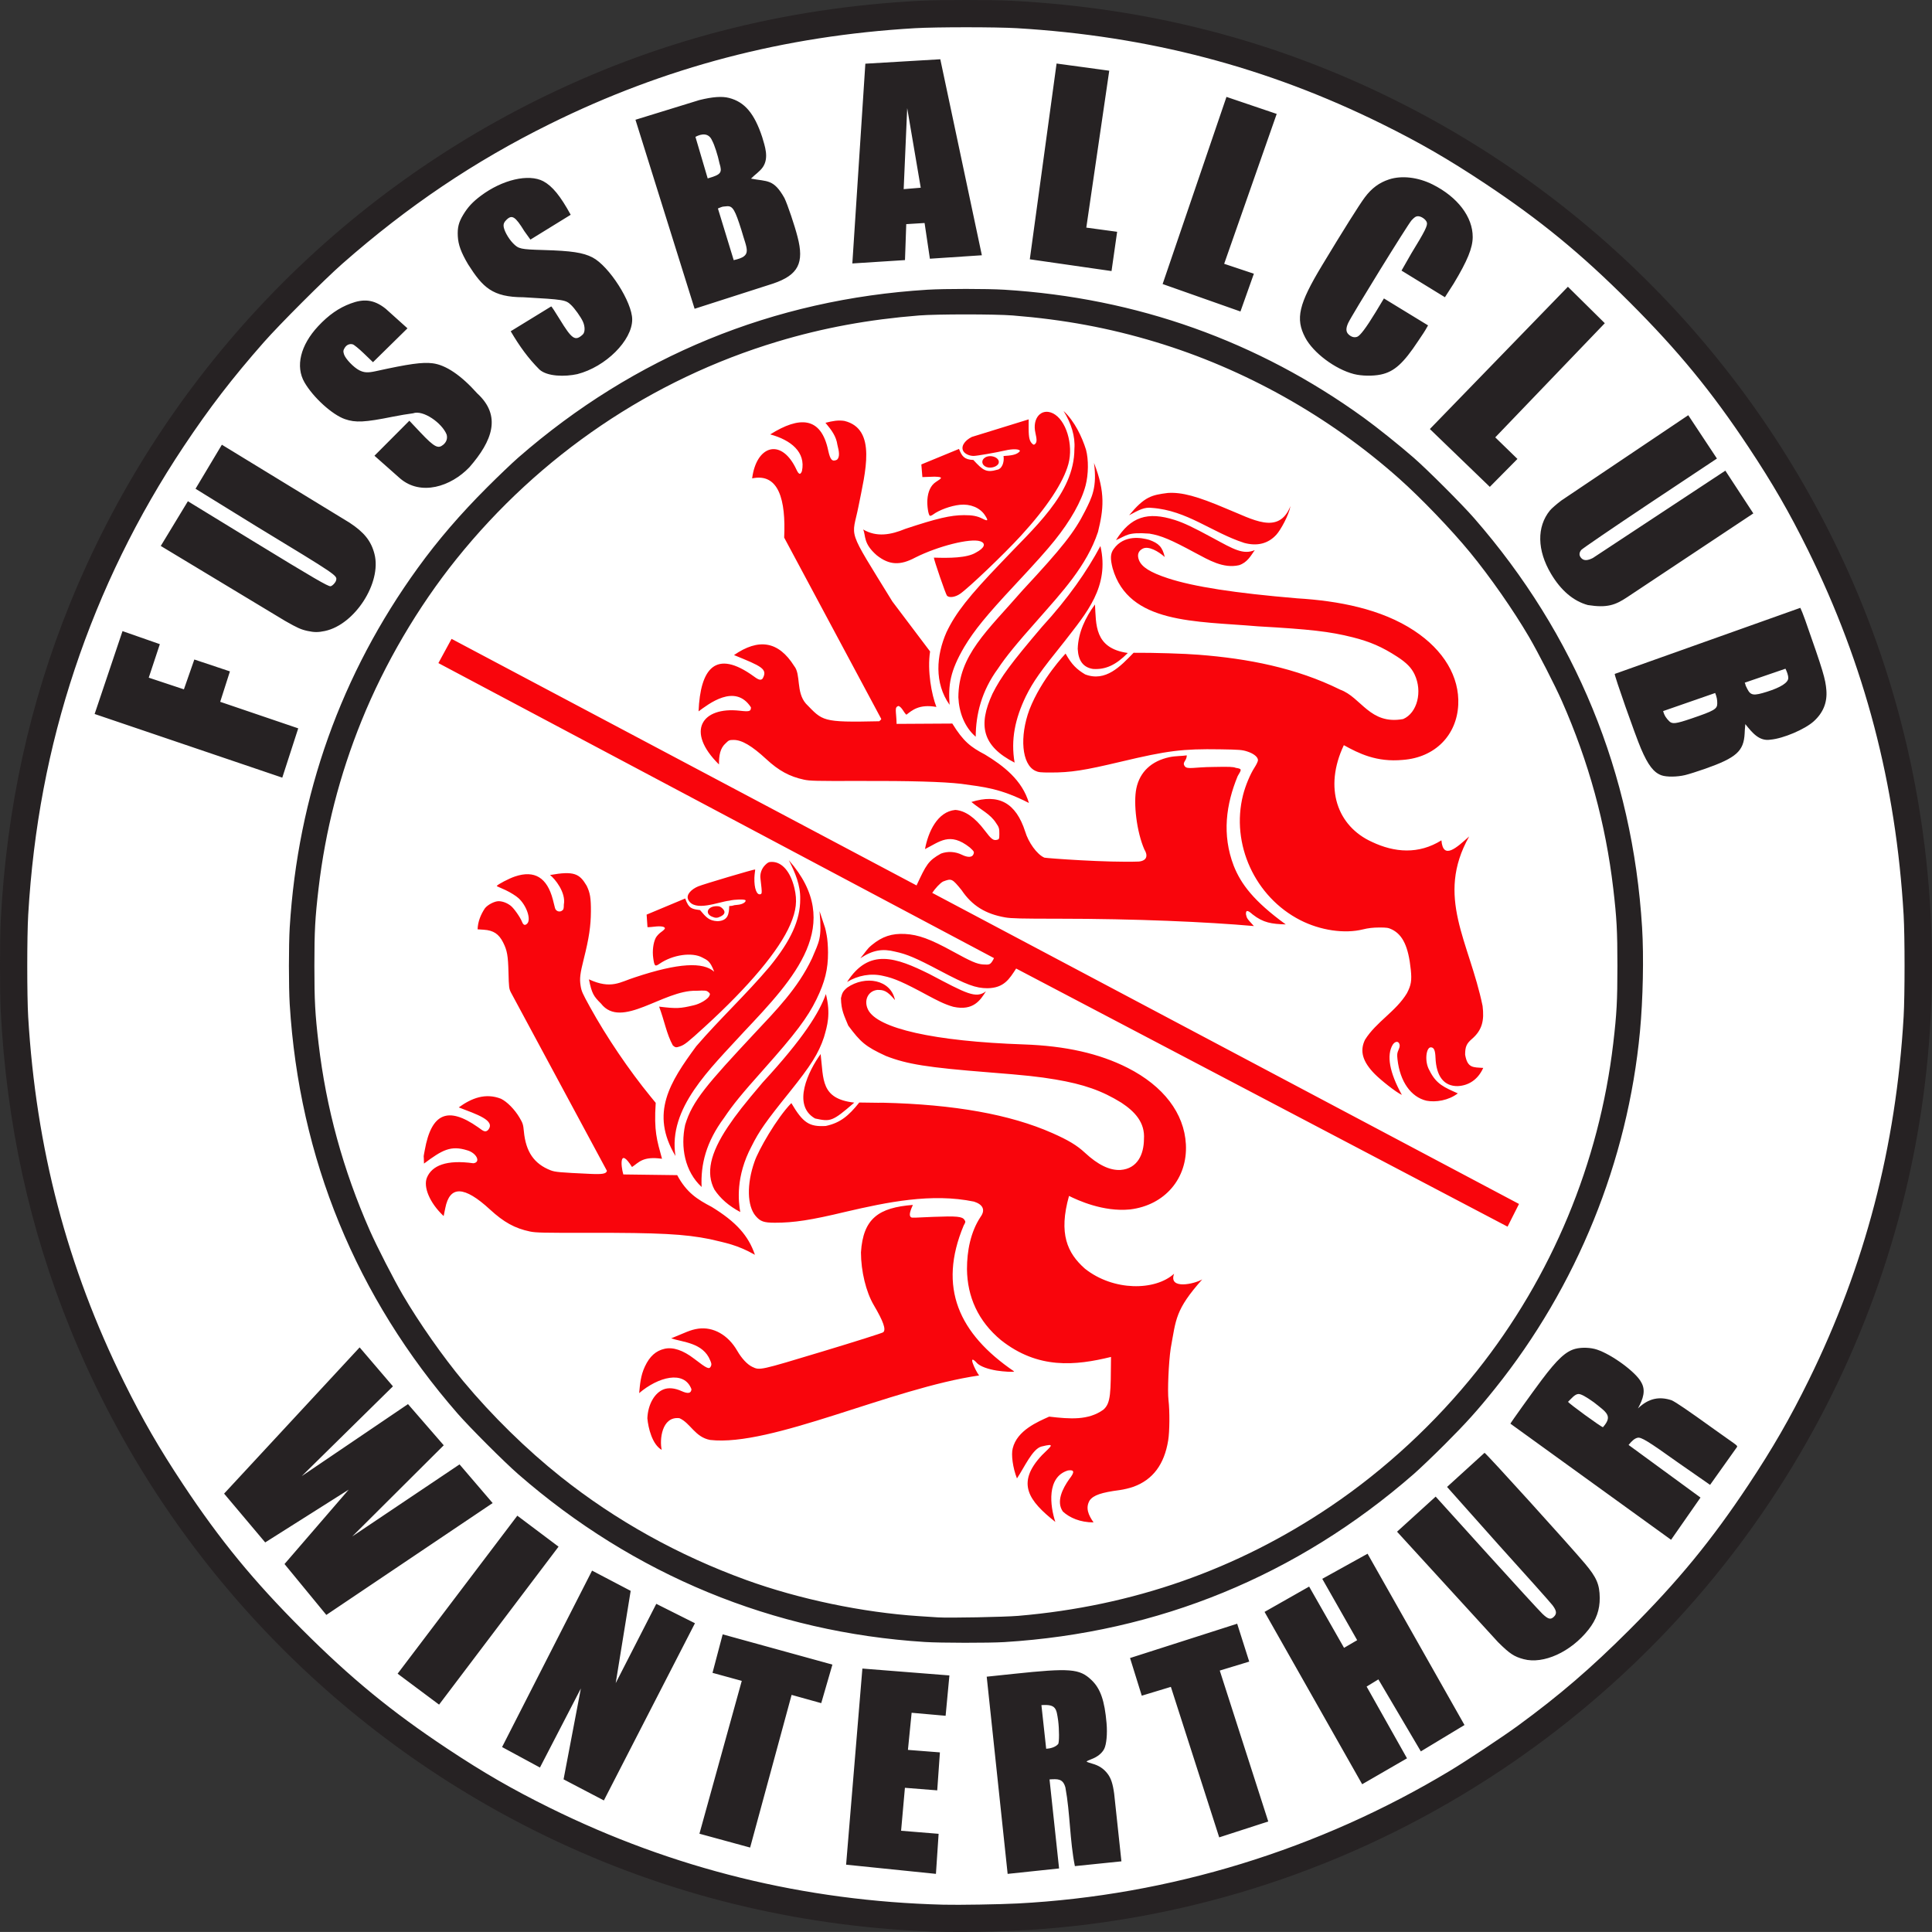
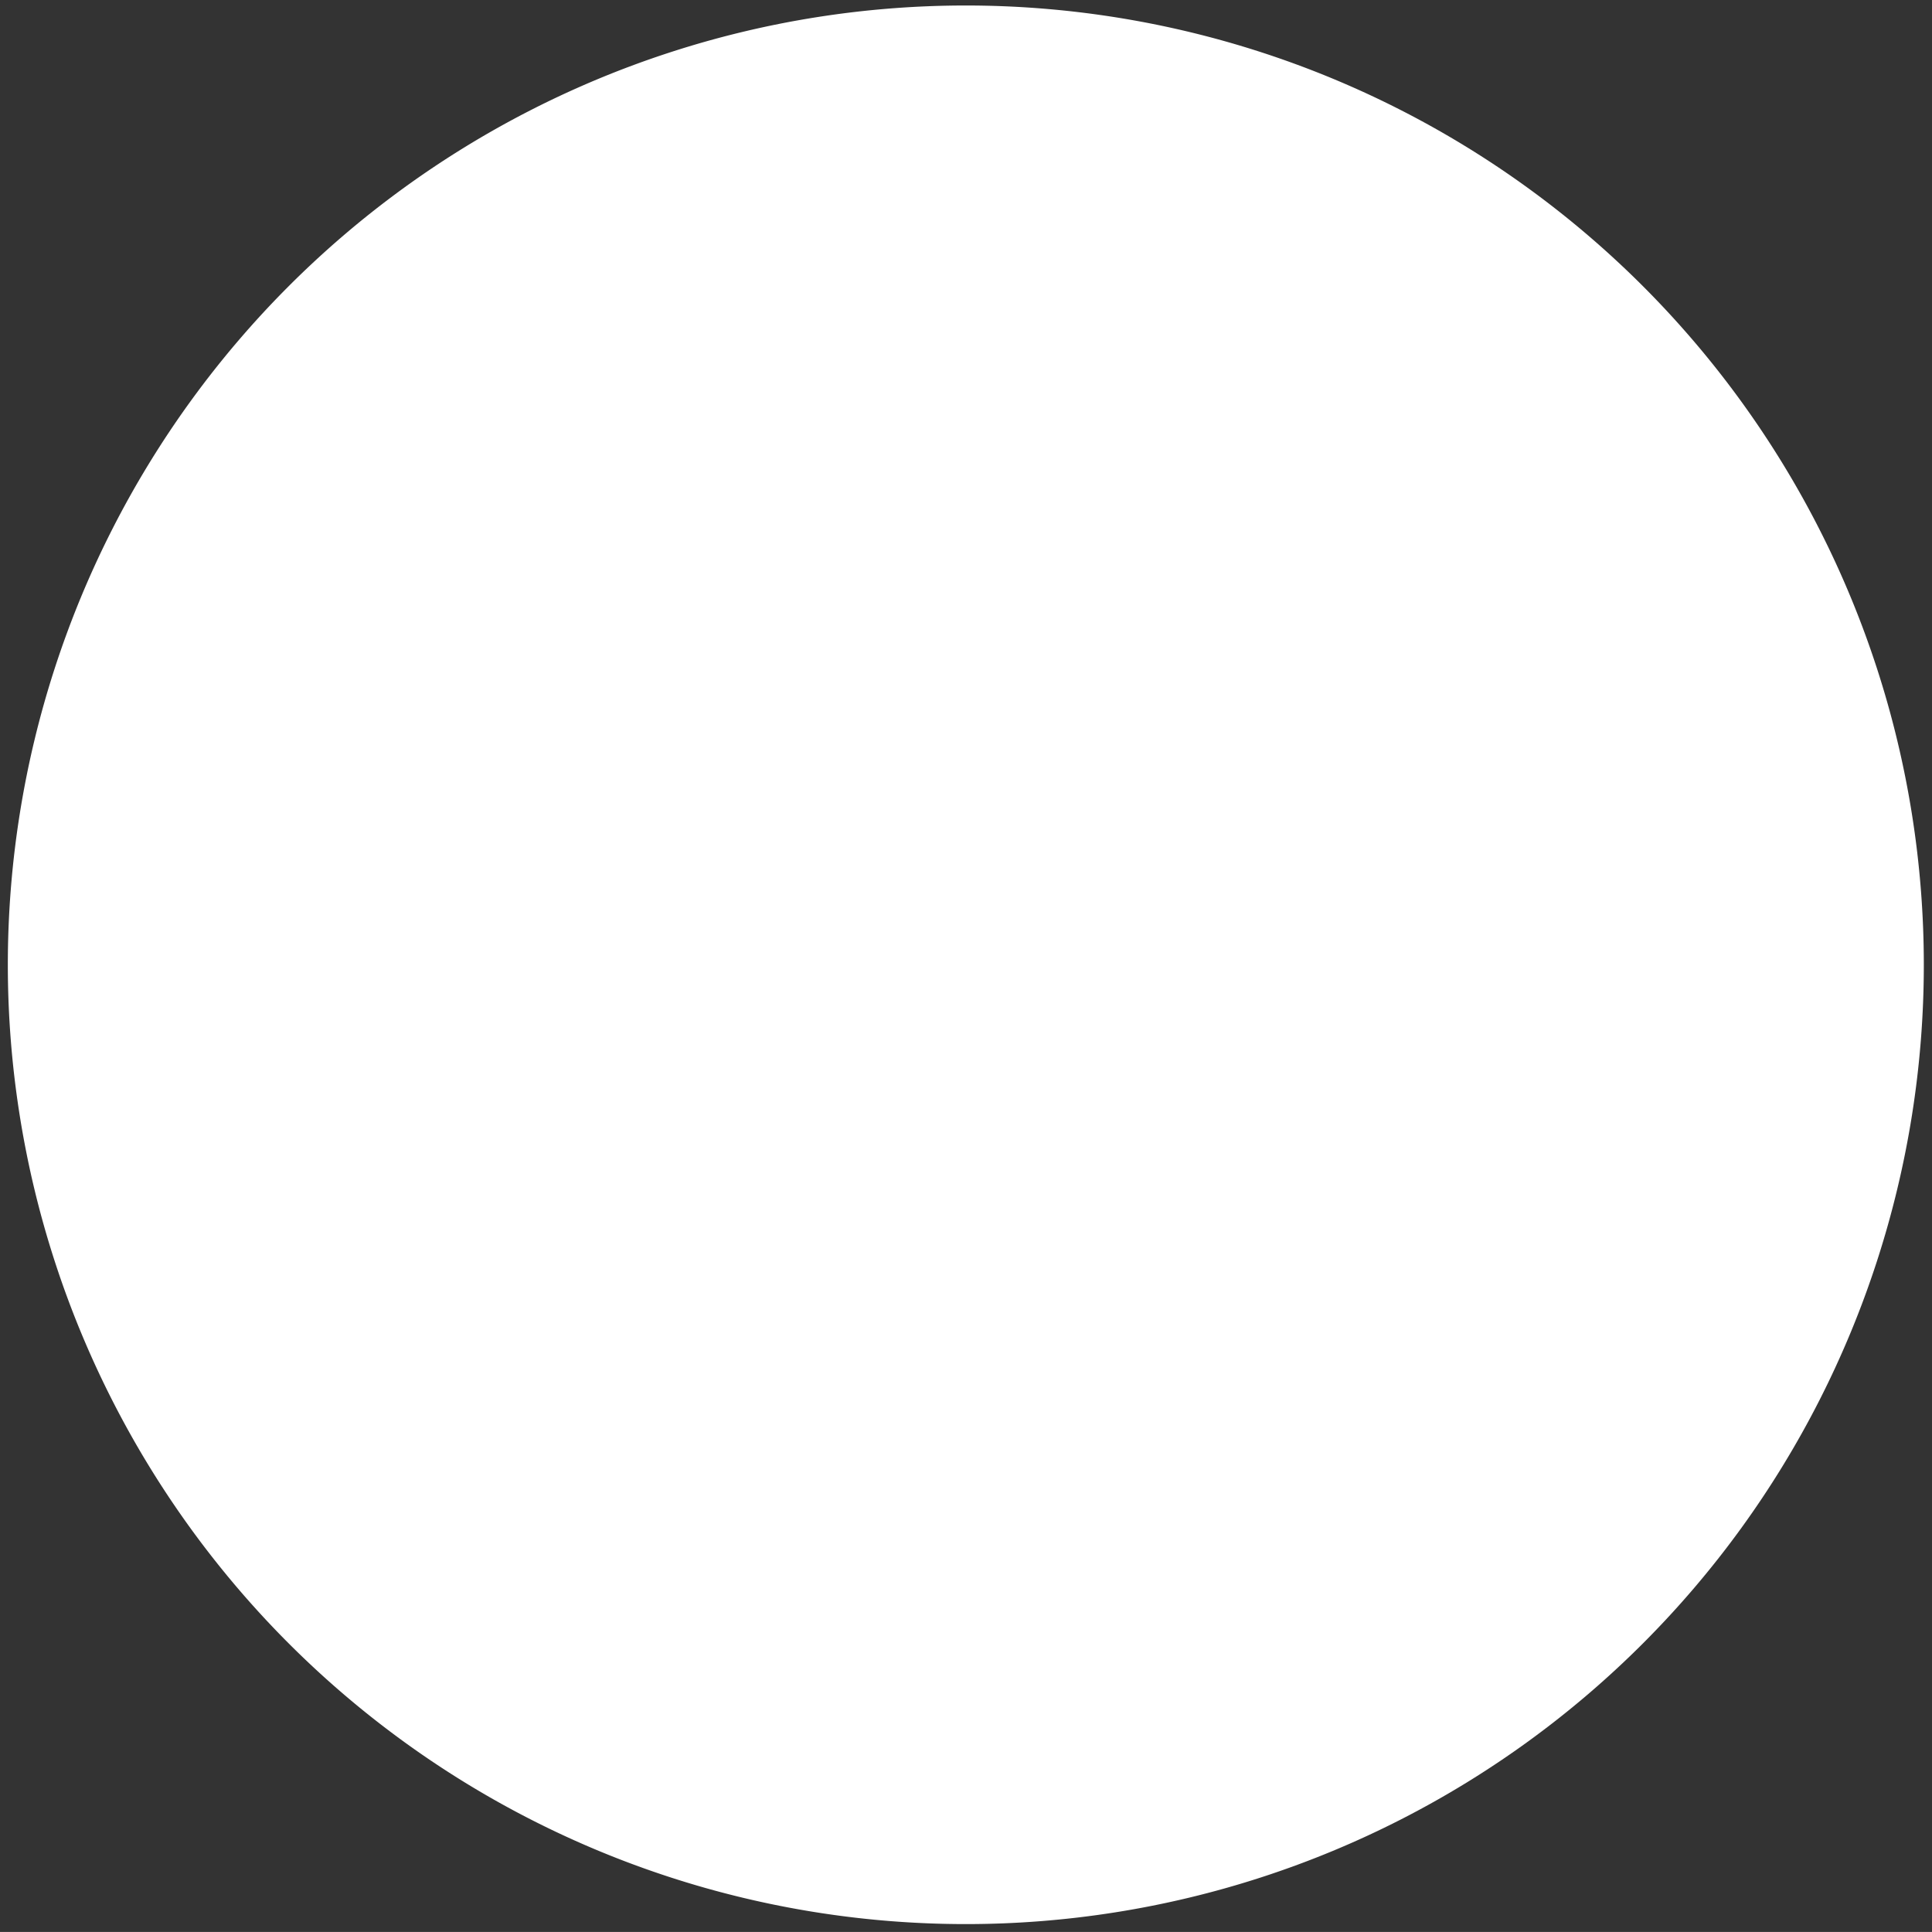
<svg xmlns="http://www.w3.org/2000/svg" version="1.1" id="svg2" viewBox="0 0.17 2312.92 2312.83">
  <rect x="0" y="0.17" width="2312.92" height="2312.83" fill="#333333" stroke="none" />
  <defs id="defs6" />
  <g id="g3734">
    <path d="m 2293.75,1170.812 a 1146.875,1148.438 0 1 1 -2293.75,0 1146.875,1148.438 0 1 1 2293.75,0 z" transform="translate(9.375,-15.625)" id="path3730" style="fill:#ffffff;fill-opacity:1;fill-rule:evenodd;stroke:none" />
    <g id="g3726">
-       <path d="m 619.866,1814.68 48.572,37.081 -48.572,-37.081 z m 652.609,-4.892 c -8.477,-11.916 -0.205,-27.849 7.578,-38.852 6.744,-8.522 6.274,-11.558 -1.606,-10.376 -25.7,7.902 -21.363,42.554 -15.036,61.612 -31.845,-25.299 -47.493,-46.273 -16.075,-79.861 11.524,-11.393 16.821,-14.72 -0.618,-10.382 -10.764,2.893 -20.346,24.83 -29.252,38.138 -5.066,-12.854 -7.046,-28.538 -5.087,-35.9 5.181,-21.671 30.284,-32.013 43.667,-38.059 25.154,2.928 46.862,4.589 64.83,-8.275 9.221,-7.98 8.795,-20.321 9.181,-63.178 -42.501,10.366 -87.204,15.106 -131.798,-20.178 -27.343,-22.756 -40.255,-51.828 -40.63,-84.979 -0.016,-21.454 4.217,-44.366 16.293,-62.551 5.886,-8.125 3.054,-14.715 -7.834,-18.232 -50.728,-10.552 -104.207,0.686 -153.758,12.184 -41.185,9.913 -61.984,13.122 -84.754,13.077 -13.168,-0.026 -17.275,-1.472 -22.922,-8.069 -10.273,-12.002 -10.846,-38.202 -1.421,-64.909 4.554,-13.676 26.674,-52.366 44.138,-70.234 13.958,23.708 21.477,28.584 41.231,27.386 17.295,-3.695 27.383,-12.144 40.1,-28.081 22.092,0.469 28.485,0.25 28.485,0.25 85.111,1.995 152.145,14.006 202.512,36.285 19.353,8.561 29.599,14.735 39.112,23.571 15.688,14.57 29.712,21.347 42.689,20.628 20.408,-1.562 27.883,-18.917 28,-36.804 1.462,-20.121 -11.146,-33.231 -27.005,-43.697 -23.134,-14.342 -45.14,-22.095 -78.897,-27.796 -19.949,-3.369 -35.731,-5.064 -79.099,-8.492 -74.029,-5.852 -98.8,-9.789 -124,-19.709 -24.733,-11.345 -30.337,-16.705 -44.969,-36.264 -4.9,-12.035 -8.503,-18.257 -8.757,-32.938 1.309,-5.306 1.671,-7.744 7.434,-12.602 21.564,-14.974 52.374,-9.712 57.206,14.932 -9.321,-11.136 -13.451,-12.313 -21.17,-12.159 -11.067,1.248 -16.415,12.543 -11.118,23.485 11,22.724 79.499,38.071 186.374,41.757 50.093,1.728 90.674,10.875 124.503,28.064 42.888,21.792 67.728,54.389 69.7,91.464 2.175,40.894 -25.248,72.967 -66.695,78.007 -32.282,3.305 -63.291,-11.228 -73.211,-16.157 -12.707,45.192 -2.105,68.371 18.969,87.045 34.356,27.268 84.262,26.593 106.808,6.107 -7.052,19.283 23.953,12.411 33.686,6.802 -32.364,36.489 -31.293,47.356 -37.734,82.651 -2.486,16.699 -3.947,50.805 -2.649,61.819 1.578,13.383 1.395,37.452 -0.367,48.32 -4.651,28.675 -18.345,46.967 -41.482,55.411 -4.324,1.578 -11.837,3.387 -16.695,4.019 -21.752,2.831 -31.206,6.072 -35.754,12.258 -5.358,8.91 -1.633,17.59 4.594,26.422 -16.115,-0.032 -28.599,-5.569 -36.697,-12.96 z M 775,1698.022 c 0.781,-17.272 9.075,-30.593 19.553,-34.595 5.891,-2.25 13.288,-1.532 21.268,2.062 7.806,3.517 11.495,2.861 11.983,-2.13 -8.652,-23.38 -40.069,-14.652 -62.621,4.594 1.003,-10.547 1.71,-20.853 6.833,-31.8 5.739,-12.265 13.16,-18.93 23.707,-21.29 10.049,-2.249 22.128,1.806 35.091,11.779 15.963,12.281 18.331,13.329 20.31,8.985 0.858,-1.883 0.665,-3.314 -0.932,-6.926 -8.521,-21.2 -33.004,-21.665 -46.671,-26.322 16.292,-6.524 22.647,-10.246 32.541,-11.597 17.579,-2.399 35.406,7.195 46.52,26.465 5.303,9.193 12.044,16.421 17.918,19.21 9.218,4.377 8.07,4.627 84.614,-18.481 38.712,-11.687 71.218,-21.973 72.235,-22.857 3.657,-3.18 0.291,-12.858 -11.343,-32.619 -9.223,-15.665 -15.218,-40.346 -15.303,-63 2.576,-40.773 21.335,-53.672 62.166,-56.846 -4.922,10.771 -3.901,13.134 -2.434,14.6 1.257,1.257 4.628,0.543 26.568,-0.3 28.659,-1.101 34.939,-0.5 37.629,3.606 1.477,2.254 1.417,2.68 -0.927,6.681 -31.11,74.298 -5.903,129.529 60.301,174.675 0.454,1.177 -13.086,0.299 -20.683,-0.934 -10.697,-1.736 -19.172,-4.852 -23.271,-8.555 -12.642,-13.806 -2.832,7.868 2.083,14.4 -104.99,15.146 -248.703,85.597 -322.059,77.187 -18.138,-3.452 -23.454,-20.186 -36.661,-26.048 -21.496,-2.556 -23.938,26.536 -21.232,37.919 -11.329,-6.327 -16.18,-26.255 -17.182,-37.864 z m 75,-214.361 c -30.517,-6.168 -60.694,-7.751 -145,-7.607 -54.776,0.094 -63.489,-0.099 -70.5,-1.562 -18.081,-3.771 -31.305,-11.05 -48,-26.42 -30.794,-28.35 -48.088,-28.859 -53.441,-1.572 -1.855,9.458 -0.086,0.335 -1.951,9.502 -16.938,-15.918 -24.575,-35.065 -19.97,-46.102 5.931,-14.213 23.094,-21.679 55.571,-17.117 9.388,-1.182 3.647,-12.515 -7.556,-15.556 -19.498,-6.047 -29.727,-0.409 -51.564,15.946 -0.192,-13.281 -1.109,-4.77 0.935,-16.172 7.931,-44.239 27.586,-52.709 63.594,-27.478 4.244,2.575 8.204,7.743 12.325,3.255 9.157,-11.3 -13.777,-18.564 -35.243,-26.874 15.456,-11.207 31.986,-17.57 50.511,-10.368 7.347,3.565 16.422,12.777 22.191,22.525 3.957,6.687 4.486,8.343 5.235,16.381 2.29,24.59 12.195,39.023 32.118,46.801 5.293,2.067 11.119,2.587 47.745,4.267 14.164,0.65 18.89,-0.123 19.576,-3.682 L 611.613,1188.221 c -2.206,-4.356 -2.427,-6.187 -2.866,-23.721 -0.508,-20.295 -1.584,-26.38 -6.349,-35.915 -5.168,-10.341 -11.648,-14.624 -23.273,-15.383 l -7.375,-0.481 c 0.355,-9.198 3.698,-17.548 8.77,-25.157 3.227,-4.231 11.61,-8.579 16.427,-8.52 4.753,0.059 9.943,2.007 14.398,5.405 3.78,2.883 11.37,13.628 13.583,19.229 1.621,4.101 3.597,4.797 6.21,2.185 4.971,-4.971 -0.754,-21.71 -10.418,-30.457 -3.121,-2.825 -9.344,-6.703 -15.478,-9.646 -5.642,-2.707 -10.807,-4.518 -10.522,-4.978 1.113,-1.8 14.305,-8.803 21.809,-11.322 23.414,-7.86 38.394,1.253 45.326,27.574 1.082,4.107 2.221,8.628 2.533,10.046 0.812,3.699 5.102,5.487 8.237,3.433 2.05,-1.343 2.377,-2.355 2.377,-7.353 2.793,-14.533 -10.814,-31.173 -16.519,-35.443 28.99,-5.207 35.338,-1.494 43.824,12.785 4.157,8.467 5.202,14.802 5.111,31 -0.096,17.151 -2.31,31.974 -8.365,56 -4.595,18.234 -5.317,24.103 -4,32.519 1.063,6.794 1.997,8.922 11.402,25.981 19.556,35.47 46.715,75.583 72.427,106.972 l 6.121,7.472 c -2.231,34.014 1.435,44.681 7.537,66.961 -23.296,-3.354 -27.841,4.621 -35.903,9.861 -15.202,-24.109 -13.544,-1.768 -10.405,8.896 l 64.488,0.837 c 11.244,20.866 23.849,28.899 41.265,38.003 29.264,17.901 44.032,34.469 51.8,57.369 -21.481,-12.148 -35.485,-14.359 -53.781,-18.711 z m 366.501,-324.003 c -8.21,12.611 -14.504,23.291 -34.378,23.587 -13.966,-0.035 -24.907,-4.081 -57.065,-21.102 -28.457,-15.062 -39.416,-19.722 -53.373,-22.692 -15.237,-3.864 -26.894,-1.921 -41.726,7.92 7.746,-9.27 7.522,-10.713 13.786,-15.885 12.34,-10.188 23.96,-14.047 39.755,-13.205 15.915,0.849 30.13,6.041 57.064,20.84 22.057,12.12 28.852,15.063 36.124,15.646 7.689,0.359 8.968,1.14 13.312,-7.577 L 524.828,794 540.6,765 1097.254,1060.172 c 11.551,-24.733 13.94,-29.613 29.246,-38.121 7.955,-2.982 17.059,-2.48 24.937,1.375 7.37,3.606 12.595,3.309 14.03,-0.797 0.94,-2.688 0.655,-3.193 -4.473,-7.908 -24.017,-18.958 -35.969,-6.809 -53.616,1.945 3.803,-20.557 14.846,-44.847 36.289,-46.874 11.637,0.842 23.33,8.74 35.428,24.837 7.557,10.054 10.138,12.032 14.33,10.979 2.45,-0.615 2.964,-0.583 2.964,-7.074 0,-6.332 -0.278,-7.985 -3.898,-13.012 -6.792,-10.829 -18.364,-15.895 -29.555,-25.266 32.532,-10.082 53.136,0.609 64.412,35.514 3.689,12.502 13.995,27.377 23.012,31.163 3.708,0.744 75.47,6.063 113.008,4.658 10.662,-1.118 10.565,-8.128 6.658,-14.405 -9.242,-21.033 -13.357,-55.534 -9.579,-73.359 4.181,-19.726 18.191,-32.645 39.551,-37.201 7.519,-1.604 14.689,-1.191 20.739,-2.172 0.086,7.041 -6.135,8.016 -2.184,13.271 3.181,3.763 11.392,0.809 33.573,0.63 19.664,-0.402 24.238,-0.228 27.264,1.036 7.853,1.293 7.129,1.79 2.308,9.923 -13.813,33.594 -19.102,69.903 -4.682,107.431 8.591,21.569 23.632,42.034 62.248,70.098 -16.721,-0.513 -26.892,-1.882 -39.667,-11.965 -6.64,-5.985 -8.169,-4.838 -7.949,-0.074 1.274,4.821 0.326,4.06 9.476,14 -56.34,-5.003 -142.021,-8.766 -233.744,-8.79 -45.171,-0.012 -56.718,-0.293 -63.979,-1.559 -23.725,-4.137 -39.763,-14.158 -52.174,-32.597 -11.479,-14.114 -12.034,-14.191 -22.148,-10.399 -3.675,1.901 -9.517,8.331 -13.046,13.62 l 702.465,372.411 -13.693,27.181 -588.307,-309.014 z m -361.235,264.603 c -10.286,-19.596 -5.222,-43.17 16.134,-75.118 9.741,-14.572 19.864,-27.477 41.613,-53.05 48.929,-53.048 67.894,-83.891 75.716,-105.888 6.046,24.239 1.606,38.18 -2.345,51.796 -6.361,19.145 -15.577,33.817 -41.405,65.918 -28.514,35.439 -36.122,46.297 -45.272,64.612 -19.11,36.065 -15.776,66.16 -13.479,78.633 -13.875,-7.403 -23.822,-16.125 -30.963,-26.902 z m -35.014,-77.495 c 8.631,-28.729 26.434,-48.815 82.795,-109.266 25.863,-27.653 52.022,-53.909 69.057,-90 8.422,-20.296 12.105,-23.19 9.035,-56.531 8.325,25.042 6.457,18.57 8.536,28.836 0.916,4.522 1.576,13.056 1.601,20.695 0.065,19.938 -3.731,35.315 -13.826,56 -10.679,21.884 -25.322,41.315 -62.921,83.5 -27.219,30.538 -37.069,42.602 -47.662,58.376 -21.497,28.943 -28.193,55.693 -26.912,82.796 -20.098,-18.579 -25.492,-47.656 -19.703,-74.406 z m 13.283,-94.098 c 28.139,-32.713 59.879,-62.129 87.722,-95.105 25.577,-31.281 36.773,-55.931 36.726,-80.862 0.409,-16.858 -6.13,-32.1 -13.648,-46.732 67.597,76.867 6.702,141.403 -53.804,205.531 -40.635,44.516 -90.934,91.06 -81.878,148.562 -30.766,-51.32 -6.644,-88.45 24.883,-131.395 z m 142.246,86.519 c -28.103,-16.003 -7.856,-57.079 6.657,-77.14 3.637,30.217 -0.174,53.561 40.258,58.138 -26.404,22.953 -28.414,22.951 -46.915,19.002 z m 731.965,-21.273 c -18.681,-4.403 -31.725,-22.979 -34.699,-49.414 -0.669,-5.945 -0.488,-7.672 1.202,-11.458 1.466,-3.283 1.754,-5.128 1.096,-7 -1.341,-3.812 -5.186,-3.402 -8.058,0.859 -7.48,12.591 -3.958,33.01 10.992,60.052 -7.074,-3.125 -25.417,-17.874 -32.357,-24.884 -14.696,-14.844 -18.378,-27.717 -11.774,-41.159 13.313,-21.329 37.117,-33.987 50.144,-55.648 5.071,-9.651 5.996,-15.261 4.655,-28.241 -2.836,-27.442 -9.527,-41.699 -22.59,-48.13 -4.216,-2.075 -6.246,-2.385 -15.358,-2.343 -7.34,0.034 -13.157,0.711 -19.329,2.25 -22.016,5.489 -51.067,1.207 -75.046,-11.061 -54.267,-27.763 -83.299,-91.237 -68.499,-149.761 2.838,-11.221 8.581,-24.997 13.709,-32.882 2.291,-3.523 4.166,-7.495 4.166,-8.827 0,-3.788 -4.92,-7.839 -12.581,-10.358 -6.309,-2.075 -9.213,-2.312 -32.919,-2.687 -44.775,-0.709 -62.707,1.531 -118.5,14.803 C 1297.596,922.588 1281.954,925 1257.855,925 c -12.403,0 -14.779,-0.269 -18.559,-2.099 -16.137,-7.812 -18.841,-40.866 -6.93,-73.136 14.453,-37.109 43.304,-67.141 43.304,-67.141 7.271,13.166 13.505,18.977 23.421,24.904 24.548,9.401 42.301,-9.688 57.996,-25.877 23.826,-0.182 61.981,1.008 78.032,2.371 58.435,4.513 116.643,15.661 169.381,41.816 25.199,9.13 35.475,42.468 75.322,35.143 16.852,-7.25 23.396,-32.846 13.66,-53.428 -3.76,-7.947 -9.699,-14.008 -20.768,-21.19 -18.131,-11.766 -32.466,-18.006 -53.554,-23.313 -27.059,-6.81 -50.589,-9.524 -113.161,-13.052 -75.071,-6.466 -154.755,-2.63 -173.992,-69.466 -3.012,-11.776 -2.755,-17.562 1.242,-23.14 12.678,-17.696 33.878,-13.35 42.304,-10.989 11.644,4.08 16.105,8.685 18.831,20.609 -7.417,-6.701 -19.373,-13.589 -26.34,-10.035 -5.357,2.733 -6.931,7.415 -4.571,13.594 3.209,8.403 13.579,14.932 34.762,21.885 30.704,10.079 79.993,17.73 154.764,24.022 49.113,2.985 100.589,12.597 140.135,38.818 35.306,23.286 54.24,55.188 52.618,88.658 -1.754,36.209 -27.57,63.067 -66.253,65.934 -31.643,3.037 -53.058,-7.893 -70.713,-17.62 -24.235,51.309 -7.815,97.078 33.714,115.833 27.051,12.815 55.791,15.099 83.109,-1.898 2.02,23.973 18.289,8.689 33.229,-4.682 -40.814,72.567 0.1,125.437 16.061,202.979 2.081,17.076 -0.258,28.722 -12.847,39.535 -6.439,5.531 -8.053,9.411 -8.053,18.76 2.779,16.317 9.711,15.046 21.683,15.833 -6.647,14.771 -18.329,21.268 -30.683,21.796 -16.357,0.166 -25.609,-11.737 -26.475,-34.062 -0.348,-8.971 -1.899,-12.361 -5.654,-12.361 -5.579,0 -7.797,17.006 -1.62,27.561 8.268,16.828 17.936,20.32 33.984,27.574 -11.221,8.562 -26.437,10.855 -37.489,8.78 z M 805.532,1251.75 c -7.465,-13.429 -10.109,-29.63 -16.466,-46.48 20.834,2.54 25.306,2.257 41.152,-1.526 7.671,-1.62 17.17,-7.308 19.033,-11.397 1.041,-2.284 0.892,-2.814 -1.287,-4.586 -2.252,-1.831 -3.498,-1.958 -14.464,-1.478 -39.397,-1.141 -89.511,46.912 -114.024,15.32 -8.911,-8.869 -10.964,-11.945 -14.437,-29.003 26.785,12.328 37.243,3.196 55.115,-2.41 52.268,-17.407 81.609,-18.578 94.843,-6.708 -4.883,-13.2 -8.479,-13.884 -14.13,-16.959 -12.405,-6.752 -35.535,-3.418 -51.236,7.385 -5.493,3.779 -6.206,3.141 -7.618,-6.812 -1.207,-8.508 0.012,-18.267 3.017,-24.157 1.076,-2.109 3.984,-5.23 6.463,-6.935 2.479,-1.705 4.506,-3.705 4.506,-4.444 0,-2.041 -4.616,-2.995 -12.679,-2.011 -6.481,0.79 -8.181,0.547 -8.181,0.547 l -1.031,-14.982 46.188,-19.318 c 4.341,12.576 8.423,12.559 17.758,13.914 7.357,8.74 10.854,12.758 20.891,13.287 12.748,-0.551 13.817,-8.755 14.032,-18.14 6.281,-0.256 3.398,-1.025 9.413,-1.401 7.207,-0.451 11.063,-3.913 10.082,-5.5 -0.886,-1.434 -12.906,-1.151 -19.329,0.456 -13.015,1.398 -41.728,13.951 -49.212,-1.091 -3.03,-6.06 3.898,-12.667 11.836,-15.993 6.21,-2.602 67.625,-20.83 68.214,-20.241 0.325,0.325 -0.707,4.958 -0.861,9.818 -0.406,12.829 2.861,21.467 7.453,19.705 1.393,-0.534 1.557,-1.68 1.054,-7.371 -0.328,-3.706 -0.868,-8.569 -1.2,-10.806 -0.899,-6.053 1.173,-12.27 5.55,-16.646 3.208,-3.208 4.443,-3.786 8.088,-3.786 12.167,0 22.255,11.703 26.942,31.253 3.62,15.1 2.285,26.964 -4.921,43.747 -13.238,30.829 -49.185,73.797 -102.372,122.367 -20.521,18.739 -24.118,21.59 -29.615,23.471 -4.694,1.605 -5.616,1.488 -8.568,-1.087 z M 1111,1192.026 c -29.07,-15.75 -40.669,-20.844 -53.483,-23.491 -15.046,-3.608 -30.528,-0.582 -43.436,7.222 26.382,-41.127 58.609,-29.298 98.561,-9.523 44.739,23.638 55.641,29.718 67.703,20.71 -6.537,10.214 -14.827,23.847 -39.046,18.527 l 0,0 0,0 0,0 0,0 0,0 0,0 0,0 0,0 0,0 0,0 0,0 0,0 0,0 0,0 0,0 0,0 0,0 0,0 0,0 0,0 0,0 0,0 0,0 0,0 0,0 0,0 0,0 0,0 0,0 0,0 0,0 0,0 0,0 0,0 0,0 0,0 0,0 0,0 c -10.71,-2.948 -20.529,-8.285 -30.297,-13.445 z m -258.671,-94.484 c -9.007,-3.918 -5.088,-12.542 5.699,-12.542 3.227,0 4.763,0.637 7.047,2.92 3.624,3.624 2.903,6.737 -2.159,9.328 -4.064,2.08 -6.335,2.143 -10.587,0.294 z m 298.446,-159.002 c -22.047,-2.539 -61.186,-3.638 -122.774,-3.446 -50.997,0.159 -58.405,-0.015 -65.5,-1.537 -17.263,-3.703 -30.152,-10.718 -45.124,-24.557 C 900.111,893.039 888.168,886 878.354,886 c -5.131,0 -5.898,0.309 -9.361,3.772 -7.02,6.051 -8.314,14.996 -8.262,25.572 -40.425,-39.712 -20.465,-69.451 24.968,-64.321 11.601,1.318 13.301,0.799 13.301,-4.067 -18.984,-29.265 -51.069,-3.663 -62.71,4.826 2.126,-50.892 20.122,-75.349 66.417,-41.684 5.623,4.214 8.296,4.81 10.37,2.309 6.236,-11.438 -1.347,-14.559 -34.359,-28.009 29.363,-20.269 53.119,-16.966 72.041,13.103 8.31,10.185 1.924,31.111 14.083,45.072 20.303,20.739 18.548,22.597 87.596,21.06 1.409,-0.923 2.561,-2.185 2.561,-2.804 l -116.219,-217.081 c 2.121,-45.115 -6.48,-77.606 -38.336,-70.883 4.934,-38.689 33.533,-48.315 51.485,-13.681 2.136,3.898 5.004,12.934 8.112,5.037 4.884,-22.864 -13.312,-37.327 -37.963,-44.001 34.881,-21.901 60.998,-21.807 69.519,19.66 2.323,10.325 4.423,13.537 10.402,10.683 3.625,-3.234 2.63,-9.724 0.505,-17.883 -1.428,-10.048 -6.641,-17.273 -14.286,-26.351 8.594,-2.213 15.246,-3.431 22.716,-2.25 39.293,9.704 24.745,61.783 16.902,101.921 -7.843,40.138 -15.443,23.339 40.472,114.236 l 45.152,59.826 c -3.545,23.257 1.842,51.815 7.557,66.425 -20.907,-3.681 -29.211,4.204 -35.936,9.335 -3.389,-3.048 -5.003,-8.552 -9.242,-10.495 -5.433,1.259 -2.842,5.828 -2.452,21.453 l 66.691,-0.391 c 13.141,21.246 21.688,27.974 39.068,37.077 22.066,13.355 44.657,30.646 52.635,57.988 -34.555,-17.629 -53.629,-19.091 -81.007,-22.916 z M 1188.17,830.662 c 10.213,-20.314 22.258,-36.589 59.32,-80.157 31.552,-34.405 53.945,-66.751 69.899,-96.676 11.152,48.873 -16.657,80.073 -42.953,114.172 -29.241,36.359 -37.469,48.028 -46.19,65.5 -13.059,27.007 -18.325,52.228 -13.596,79.66 -38.78,-19.832 -43.966,-44.649 -26.479,-82.498 z M 1147.326,835 c 0.209,-50.45 34.081,-78.97 77.18,-128.5 47.241,-50.797 61.822,-69.297 74.516,-94.544 8.161,-16.231 14.586,-28.513 10.662,-57.581 14.094,35.72 11.29,55.95 4.794,82.625 -13.539,40.77 -43.788,72.82 -71.502,104.5 -25.919,29.12 -38.944,45.08 -48.153,59 -19.759,26.848 -26.614,54.901 -26.737,81.672 C 1154.342,870.316 1148.118,852.441 1147.326,835 z m -14.207,-78 c 10.916,-22.947 26.739,-43.092 65.49,-83.375 37.847,-40.422 87.7,-82.171 87.618,-136.125 1.17,-14.858 -3.818,-30.626 -12.961,-45.3 13.355,12.296 22.095,31.209 26.853,46.3 3.193,11.943 2.993,29.602 -0.485,42.888 -4.934,18.848 -18.113,42.253 -37.04,65.78 -9.806,12.189 -22.159,26 -48.152,53.831 -33.544,35.917 -48.148,53.825 -60.031,73.611 -17.145,29.3 -19.257,45.61 -17.612,69.342 C 1118.326,817.839 1120.82,784.932 1133.119,757 z M 1308.5,801.01 c -11.609,-1.837 -17.571,-9.68 -18.296,-24.069 0.585,-19.461 9.214,-37.618 20.654,-53.113 1.54,23.374 -1.21,52.444 39.313,58.058 -14.288,14.458 -26.624,20.141 -41.672,19.125 z M 1133.704,713.331 C 1132.265,711.863 1118,670.442 1118,667.73 c 18.486,0.629 39.728,0.478 50.314,-6.024 10.368,-5.443 12.527,-11.082 5.186,-13.546 -11.781,-3.955 -50.307,5.701 -77.783,19.494 -17.906,9.569 -31.006,9.286 -46.143,-2.748 -16.521,-14.375 -12.815,-23.32 -16.231,-30.86 16.181,9.461 32.927,6.53 50.657,-0.817 37.893,-12.539 53.96,-16.288 70.088,-16.353 10.074,-0.041 15.947,1.083 22.117,4.23 6.673,3.404 7.275,2.472 2.784,-4.307 -5.861,-8.848 -17.466,-13.621 -29.884,-12.292 -10.996,1.178 -24.675,6.159 -32.211,11.731 -1.487,1.099 -3.166,1.713 -3.732,1.364 -1.777,-1.098 -3.416,-11.752 -2.942,-19.128 0.627,-9.77 4.128,-17.231 9.906,-21.111 7.044,-4.731 10.326,-6.205 -1.461,-6.535 l -14.429,0.498 -1.236,-15.141 45.084,-18.573 c 3.425,8.806 6.347,12.787 17.185,13.222 11.55,12.457 15.281,15.517 28.771,11.648 5.122,-0.858 8.513,-8.366 7.366,-16.377 7.874,-0.548 16.148,-1.083 19.594,-5.944 0,-2.502 -8.397,-2.852 -17.5,-0.729 -10.771,2.512 -34.193,6.571 -37.921,6.571 -4.94,0 -10.068,-2.291 -12.113,-5.412 -3.509,-5.356 0.777,-12.769 10.034,-17.354 l 68.009,-21.015 c 0,6.551 -0.103,2.33 -0.047,11.281 0.071,11.157 1.165,15.286 4.866,18.357 1.162,0.964 1.788,0.884 3.066,-0.394 1.959,-1.959 2.005,-5.113 0.187,-12.963 -4.091,-17.663 7.034,-30.222 20.848,-23.535 15.762,7.63 24.922,37.442 18.631,60.641 -5.995,22.111 -25.802,52.059 -56.808,85.893 -20.356,22.213 -62.507,62.452 -72.939,69.629 -5.798,3.989 -12.875,4.987 -15.608,2.202 l 4e-4,0 z M 1431,662.086 c -29.382,-15.91 -40.826,-20.717 -54.953,-23.086 -26.605,-1.976 -27.048,2.298 -40.068,7.827 17.635,-28.122 37.806,-34.564 70.522,-24.131 11.14,3.613 21.372,8.463 45.852,21.732 24.338,13.192 36.019,20.197 49.82,14.303 -4.908,6.992 -8.989,14.837 -18.788,18.063 -18.925,4.349 -36.277,-6.185 -52.384,-14.708 z m 58.5,-11.985 c -38.806,-12.572 -68.316,-38.866 -110.427,-41.895 -8.844,-1.154 -14.96,2.179 -27.338,8.802 18.682,-22.52 26.993,-24.197 46.266,-26.685 16.769,-1.086 35.093,3.826 70.365,18.863 31.18,12.446 62.401,32.128 76.541,-3.138 -1.953,10.958 -11.764,28.636 -16.944,34.304 -9.75,10.668 -22.875,13.995 -38.462,9.749 z M 1181,559.291 c -5.856,-2.153 -6.787,-8.198 -1.75,-11.36 6.754,-4.24 17.944,0.174 16.368,6.456 -1.073,4.274 -9.051,6.951 -14.618,4.904 z m -629.924,1195.928 36.905,43.949 -36.905,-43.949 z" id="path2840" style="fill:#f9050c;stroke:none" />
-       <path d="M 1099.944,2311.916 C 936.879,2303.452 782.966,2263.207 639.846,2191.608 387.917,2065.576 190.05,1851.797 84.218,1591.298 35.261,1470.793 7.834,1345.475 0.879,1210.515 c -1.179,-22.872 -1.17,-85.638 0.015,-108.5 C 7.863,967.571 35.433,841.701 84.16,721.86 190.209,461.039 387.839,247.493 639.846,121.422 783.8,49.406 936.458,9.636 1101.846,1.063 c 22.861,-1.185 85.628,-1.194 108.5,-0.015 165.755,8.542 318.336,48.254 462.5,120.374 251.997,126.066 449.641,339.627 555.686,600.438 67.257,165.414 94.975,346.346 80.757,527.155 -27.7,352.271 -216.139,672.782 -511.443,869.9 -164.708,109.944 -352.389,175.083 -549,190.543 -44.746,3.518 -108.269,4.567 -148.903,2.458 l 3e-4,0 z m 118.403,-32.986 c 181.875,-9.531 360.478,-64.359 517.5,-158.862 19.875,-11.962 63.456,-40.868 81.5,-54.058 49.465,-36.157 87.32,-68.71 133.078,-114.438 58.537,-58.499 98.573,-107.262 142.91,-174.058 28.924,-43.577 49.588,-79.451 71.999,-125 67.302,-136.785 104.534,-279.351 113.601,-435 1.506,-25.856 1.51,-96.327 0.01,-122 -9.181,-156.765 -46.56,-299.283 -114.614,-437 -22.375,-45.279 -42.018,-79.308 -71.003,-123 -44.173,-66.588 -84.11,-115.261 -142.413,-173.564 -58.303,-58.303 -106.976,-98.24 -173.564,-142.413 -43.692,-28.985 -77.721,-48.628 -123,-71.003 -137.782,-68.086 -279.493,-105.254 -437,-114.617 -24.962,-1.484 -96.702,-1.483 -122,6.7e-4 -156.875,9.203 -299.468,46.606 -437.004,114.627 -90.424,44.721 -169.886,98.23 -248.5,167.336 -21.253,18.683 -75.45,72.88 -94.133,94.133 -37.89,43.103 -64.938,78.275 -95.744,124.5 -55.496,83.273 -99.023,172.238 -130.517,266.764 -31.405,94.261 -49.614,190.441 -55.702,294.236 -1.489,25.383 -1.493,97.125 -0.01,122 9.425,157.733 46.533,299.211 114.623,437 22.375,45.279 42.018,79.308 71.003,123 44.173,66.588 84.11,115.261 142.413,173.564 58.303,58.303 106.976,98.24 173.564,142.413 43.692,28.985 77.721,48.628 123,71.003 147.666,72.97 304.735,111.621 471,115.901 18.195,0.468 67.628,-0.346 89,-1.466 l 0,0 0,0 0,0 0,0 0,0 0,0 0,0 0,0 0,0 0,0 0,0 0,0 0,0 0,0 0,0 0,0 0,0 0,0 0,0 0,0 0,0 0,0 0,0 0,0 0,0 0,0 0,0 0,0 0,0 0,0 0,0 0,0 0,0 0,0 0,0 0,0 0,0 0,0 0,0 0,0 0,0 0,0 0,0 0,0 0,0 0,0 0,0 0,0 0,0 0,0 0,0 0,0 0,0 0,0 0,0 0,0 0,0 0,0 0,0 0,0 0,0 0,0 0,0 0,0 0,0 0,0 0,0 0,0 z m -205.42,-46.435 19.482,-234.786 104.184,8.228 -4.536,48.3 -40.69,-3.605 -4.427,44.44 38.281,2.993 -3.205,45.456 -38.686,-3.057 -4.577,51.42 44.916,3.667 -3.206,47.947 -107.537,-11.004 z m 193.382,11.022 -25.051,-236.077 32.088,-3.38 c 67.892,-7.163 79.016,-6.28 93.373,7.415 10.68,10.187 15.688,24.552 18.016,51.681 1.09,12.698 -0.092,25.376 -2.873,30.828 -2.613,5.122 -8.255,9.629 -15.266,12.194 -3.163,1.157 -5.75,2.427 -5.75,2.822 0,0.395 2.922,1.508 6.494,2.475 8.119,2.198 13.954,6.019 18.663,12.222 4.066,5.356 6.21,11.872 7.838,23.817 l 8.679,80.986 -55.713,5.722 c -6.158,-30.639 -5.631,-63.186 -11.323,-94.013 -2.972,-11.172 -9.658,-10.304 -19.026,-9.784 l 11.427,106.589 -61.576,6.502 z m 60.566,-155.557 c 1.281,-2.393 1.238,-17.368 -0.08,-27.874 -2.14,-14.345 -2.292,-19.866 -20.046,-18.608 l 5.698,52.263 c 4.525,-0.236 11.028,-1.704 14.428,-5.781 z m -429.537,107.467 50.68,-182.983 -35.03,-9.602 12.174,-46.091 131.37,36.223 -13.383,46.136 -35.467,-9.877 -49.655,182.766 -60.69,-16.572 z m 564.389,-175.804 -34.846,10.567 -14.034,-45.087 128.255,-41.079 14.425,45.367 -35.273,10.714 58.058,180.682 -58.72,19.009 -57.864,-180.174 z m -727.044,110.707 20.717,-108.816 -49,94.681 -45.334,-24.521 107.738,-211.222 46.215,24.234 -17.904,110.422 48.565,-94.875 46.292,23.218 -109.028,212.133 -48.261,-25.254 z m 839.197,-200.459 53.374,-30.309 41.787,73.346 15.716,-9.168 -41.784,-73.451 54.224,-30.055 116.041,205.064 -52.259,31.561 -50.827,-86.186 -14.086,8.593 48.347,85.895 -53.671,31.026 -116.861,-206.315 z m -1037.869,73.966 143.311,-189.143 49.353,37.081 -143.023,189.106 -49.641,-37.044 z m 1348.042,-17.38 c -11.284,-3.037 -16.457,-6.26 -30.693,-20.42 l -120.87,-132.175 46.241,-42.02 61.414,67.922 c 33.232,36.712 63.152,69.338 66.488,72.5 6.862,6.505 9.837,7.218 13.759,3.296 3.597,-3.597 3.133,-7.114 -1.806,-13.692 -2.332,-3.105 -31.413,-35.69 -64.625,-72.409 l -61.596,-69.188 44.866,-40.837 c 1.28,-0.28 102.422,111.407 120.296,132.69 13.861,16.504 17.455,24.846 17.616,40.891 0.143,14.215 -4.086,26.209 -13.418,38.052 -21.109,26.79 -53.982,41.768 -77.673,35.392 z m -716.706,-20.552 c -181.727,-11.441 -348.77,-80.368 -487,-200.95 -16.739,-14.602 -57.84,-55.703 -72.441,-72.441 -121.466,-139.242 -189.698,-305.526 -201.066,-490 -1.269,-20.587 -1.269,-71.413 0,-92 9.757,-158.34 61.492,-303.523 153.405,-430.5 24.158,-33.375 50.507,-64.006 83.052,-96.55 13.228,-13.228 29.901,-29.154 37.05,-35.391 139.242,-121.466 305.526,-189.698 490,-201.066 20.587,-1.269 71.413,-1.269 92,0 158.34,9.757 303.523,61.491 430.5,153.405 15.689,11.356 42.523,32.851 59.5,47.661 16.738,14.602 57.84,55.703 72.441,72.441 121.466,139.242 189.698,305.526 201.066,490 2.141,34.74 1.096,85.905 -2.541,124.5 -14.637,155.301 -75.533,305.306 -173.548,427.5 -21.186,26.412 -34.346,41.029 -60.367,67.05 -13.228,13.228 -29.901,29.154 -37.05,35.391 -139.242,121.466 -305.526,189.698 -490,201.066 -18.589,1.145 -76.08,1.075 -95,-0.116 z m 111.769,-31.311 c 137.282,-11.714 261.621,-55.313 373.938,-131.121 65.008,-43.877 125.668,-100.055 175.057,-162.124 89.62,-112.627 146.402,-249.031 163.203,-392.046 4.176,-35.545 4.999,-50.827 4.999,-92.788 0,-41.961 -0.823,-57.244 -4.999,-92.788 -9.125,-77.679 -29.355,-151.5 -61.443,-224.212 -8.328,-18.871 -28.683,-58.588 -39.464,-77 -18.697,-31.932 -46.528,-71.812 -70.441,-100.935 -22.588,-27.509 -58.789,-65.189 -85.189,-88.667 -83.731,-74.465 -184.907,-131.178 -291.432,-163.358 -55.629,-16.805 -109.639,-26.826 -171,-31.729 -21.028,-1.68 -90.972,-1.68 -112,0 -60.656,4.846 -114.923,14.853 -169.5,31.254 -150.652,45.274 -284.596,136.001 -384.489,260.434 -46.104,57.429 -85.811,125.129 -113.492,193.5 -26.282,64.915 -43.351,131.455 -51.487,200.712 -4.176,35.545 -4.999,50.827 -4.999,92.788 0,41.961 0.823,57.244 4.999,92.788 9.125,77.679 29.355,151.5 61.443,224.212 8.328,18.871 28.683,58.588 39.464,77 19.462,33.24 48.346,74.416 72.603,103.5 34.45,41.306 75.587,81.611 116.624,114.265 65.578,52.181 140.654,93.946 221.835,123.407 63.143,22.915 139.493,38.878 207,43.279 9.35,0.61 19.475,1.269 22.5,1.466 12.991,0.844 79.78,-0.43 96.269,-1.837 z m -878.51,-62.018 76.843,-89.074 -99.955,63.2 -49.21,-58.427 162.257,-175.066 39.868,46.627 -109.194,107.495 127.221,-86.213 42.785,49.298 -109.486,109.087 128.405,-86.223 39.64,46.293 -199.114,133.913 -50.061,-60.909 z M 1808.199,1704.539 c 0.601,-1.567 26.238,-37.396 37.378,-52.237 18.703,-24.919 29.115,-34.532 40.521,-37.414 7.725,-1.952 18.212,-1.55 25.788,0.988 18.322,6.137 46.92,27.298 53.001,39.218 5.52,9.483 2.386,19.53 -3.979,31.174 12.983,-12.469 25.951,-14.483 40.329,-9.739 5.679,2.695 18.696,11.568 50.424,34.37 25.813,18.551 28.873,19.642 27.883,21.493 l -32.298,45.404 -37.98,-26.429 c -36.709,-26.212 -44.585,-31.029 -48.95,-29.933 -3.34,0.838 -6.344,3.268 -10.641,8.581 l 86.101,62.989 -35.225,50.545 -192.351,-139.01 z m 99.96,-25.543 c -9.525,-6.813 -15.34,-9.98 -18.323,-9.98 -4.54,0 -8.998,5.904 -12.612,9.339 0.379,1.691 39.781,30.372 41.777,30.415 12.019,-13.68 4.524,-17.525 -10.842,-29.773 z M 113.286,854.929 l 33.385,-99.222 44.692,15.623 -13.297,40.113 42.09,13.981 12.483,-35.717 42.615,14.22 -11.643,36.424 93.414,31.768 -19.094,59.016 -224.644,-76.205 z m 1875.835,73.432 c -9.33,-3.304 -16.123,-12.123 -24.592,-31.926 -6.811,-15.927 -32.372,-88.522 -31.415,-89.479 l 222.173,-79.107 c 1.384,2.966 3.269,7.381 5.925,14.934 21.328,60.647 24.19,70.133 25.256,83.732 1.152,14.682 -3.795,26.889 -15.041,37.114 -10.661,9.694 -36.716,20.746 -51.944,22.033 -13.354,2.155 -21.679,-8.172 -30.042,-18.601 -0.783,8.984 -0.541,6.121 -0.808,11.216 -1.107,21.172 -9.956,29.073 -47.288,42.224 -8.8,3.1 -19.6,6.505 -24,7.568 -9.501,2.294 -22.2,2.425 -28.225,0.292 z m 35.701,-67.963 c 27.524,-9.372 31.029,-11.42 31.019,-18.133 -0.01,-4.226 -0.482,-7.406 -2.483,-12.456 l -62.318,21.66 c 1.603,5.819 4.037,8.868 7.35,12.181 3.576,3.576 7.965,3.036 26.432,-3.252 z m 90.524,-32.093 c 16.566,-5.211 25.5,-10.965 25.5,-16.423 0,-3.505 -1.777,-7.982 -3.352,-11.153 l -48.758,16.717 c 2.147,4.776 -0.783,-0.06 3.037,7.427 4.078,7.994 7.49,8.491 23.573,3.432 z M 368.163,755.512 c -7.886,-1.714 -12.329,-3.705 -26.95,-12.073 l -148.75,-89.675 32.469,-53.53 79.161,48.428 c 72.333,44.251 88.283,53.35 91.447,53.352 1.99,10e-4 6.192,-4.335 6.825,-7.042 1.39,-5.949 2.289,-5.34 -95.855,-64.957 l -72.419,-44.711 31.523,-52.726 152.732,93.27 c 17.679,11.572 25.989,22.002 29.978,37.627 8.767,34.341 -23.564,84.515 -59.347,92.1 -8.066,1.71 -12.725,1.696 -20.814,-0.063 l 0,-4e-5 z M 1900.846,724.499 c -17.261,-4.764 -32.147,-17.415 -44.036,-37.428 -16.707,-28.122 -17.193,-56.194 -1.31,-75.768 1.879,-2.316 8.014,-7.674 13.632,-11.906 l 151.986,-102.163 34.333,51.89 -81.068,53.873 c -43.605,29.083 -80.239,54.096 -81.409,55.583 -2.802,3.562 -2.69,6.963 0.327,9.98 3.099,3.098 7.506,2.711 13.602,-0.377 l 158.624,-104.559 33.497,51.168 -151.178,100.416 c -13.911,9.179 -23.579,13.005 -47,9.291 z M 478.846,572.835 l -30.562,-27.069 41.779,-41.922 13.234,14.049 c 17.18,18.239 21.302,19.466 27.036,14.955 4.101,-3.226 5.666,-7.69 4.364,-12.447 -5.575,-13.951 -28.337,-29.856 -40.162,-25.448 -5.604,0.678 -16.489,2.503 -24.189,4.056 -33.6,6.776 -44.628,7.343 -57.358,2.946 -15.197,-5.249 -37.96,-25.908 -48.441,-43.964 -11.106,-19.131 -4.921,-44.545 16.395,-67.37 12.466,-13.348 24.763,-21.923 38.905,-27.126 14.764,-5.528 27.34,-5.388 41.939,6.351 l 26.014,23.391 -41.282,40.561 -11.185,-10.748 c -5.706,-5.483 -11.588,-10.272 -13.071,-10.644 -3.929,-0.986 -7.539,0.659 -9.748,4.441 -1.713,2.933 -1.795,3.799 -0.707,7.431 1.605,5.356 11.659,15.872 18.375,19.218 5.784,2.882 10.253,3.12 19.664,1.046 39.753,-8.758 55.834,-10.988 68.12,-9.445 15.691,1.97 33.966,14.305 53.327,35.992 29.484,26.98 18.126,56.96 -9.327,88.435 -22.209,23.266 -58.222,34.781 -83.121,13.311 z m 1232.938,-59.045 165.25,-170.337 44.168,43.649 -131.137,136.662 26.563,25.825 -33.077,33.441 -71.767,-69.241 z M 645.832,442.589 c -13.432,-13.459 -23.739,-27.7 -34.437,-45.847 l 48.481,-29.727 c 0.376,-0.229 4.964,6.81 10.052,15.133 14.861,24.308 18.607,26.822 27.669,18.568 2.906,-2.647 2.998,-9.455 0.211,-15.597 -2.481,-5.468 -9.671,-15.557 -14.114,-19.803 -6.479,-6.193 -8.405,-6.506 -57.013,-9.278 -37.316,-0.087 -48.761,-11.879 -66.328,-39.469 -8.446,-14.351 -11.765,-23.438 -12.292,-33.652 -0.536,-10.382 1.063,-16.701 6.493,-25.661 5.595,-9.232 11.238,-15.315 21.004,-22.645 25.823,-19.381 57.277,-26.717 74.871,-17.463 10.932,5.959 20.302,17.387 32.796,40.142 l -48.228,29.725 -7.255,-10.091 c -10.861,-17.673 -14.834,-20.17 -21.495,-13.509 -2.549,2.549 -3.4,4.261 -3.4,6.84 0,4.979 5.428,15.084 11.374,21.174 6.598,6.758 8.955,7.282 36.285,8.055 33.639,0.952 47.602,3.063 58.841,8.896 19.827,10.29 47.5,53.558 47.5,74.271 0,25.095 -31.789,56.741 -65.712,65.417 -14.567,3.205 -35.916,3.025 -45.303,-5.481 z m 975.014,5.384 c -22.483,-5.793 -48.72,-25.463 -58.303,-43.711 -11.885,-22.631 -7.873,-39.85 20.098,-86.247 25,-41.469 44.812,-72.993 51.298,-81.623 8.227,-10.946 17.196,-17.586 28.958,-21.437 15.135,-4.956 34.721,-2.679 52.21,6.072 29.865,14.943 48.094,38.868 47.962,62.947 -0.072,13.062 -6.342,28.417 -22.681,55.541 l -10.573,16.495 -51.968,-31.89 11.715,-20.504 c 16.381,-26.71 19.799,-33.554 18.585,-37.219 -1.197,-3.613 -6.632,-7.382 -10.647,-7.382 -2.364,0 -4.077,1.1 -7.602,4.884 -4.464,4.79 -71.837,113.971 -75.972,123.116 -2.874,6.357 -2.692,10.527 0.593,13.572 3.286,3.045 6.782,4.004 10.218,2.803 3.421,-1.196 10.419,-10.248 22.11,-29.444 l 9.945,-16.491 52.825,32.254 c -5.068,9.075 -5.745,9.505 -11.825,18.708 -17.792,26.932 -28.719,36.747 -44.676,40.128 -9.494,2.012 -23.181,1.769 -32.27,-0.573 z m -228.995,-107.771 76.436,-224.04 60.13,20.379 -62.886,179.442 35.559,11.863 -16.069,45.237 -93.171,-32.882 z m -560.295,29.626 -70.805,-226.289 76.595,-23.594 c 15.805,-3.904 26.968,-4.705 35.395,-2.54 18.75,4.819 30.329,18.483 39.747,46.905 3.096,10.72 8.348,24.48 0.846,35.812 -3.817,5.553 -9.667,9.118 -14.271,13.891 19.624,3.769 27.037,0.138 40.045,23.265 3.73,7.704 12.248,32.92 15.643,46.313 8.245,31.322 1.016,45.839 -29.297,56.085 l -93.899,30.151 z m 55.943,-94.478 c -7.525,-23.77 -10.198,-28.339 -16.577,-28.329 -7.407,0.79 -4.435,-0.109 -11.466,2.714 l 18.911,61.875 c 22.779,-5.042 15.892,-12.168 9.133,-36.26 z m -26.13,-79.567 c -2.045,-9.832 -6.118,-22.41 -8.811,-27.211 -3.988,-9.537 -12.521,-8.568 -20.009,-4.57 l 14.672,49.764 c 16.242,-4.652 17.544,-6.847 14.148,-17.983 z m 371.471,114.798 32.045,-234.344 63.058,8.59 -27.467,187.826 36.913,5.011 -6.713,47.009 -97.836,-14.092 z m -212.456,4.994 15.572,-239.145 89.734,-5.311 49.75,234.646 -62.214,4.138 -6.354,-42.756 -21.946,1.36 -1.516,43.042 -63.027,4.027 z m 81.884,-90.668 -16.211,-95.286 -4.21,96.985 20.421,-1.699 z" id="path2838" style="fill:#262223;stroke:none" />
-     </g>
+       </g>
  </g>
</svg>